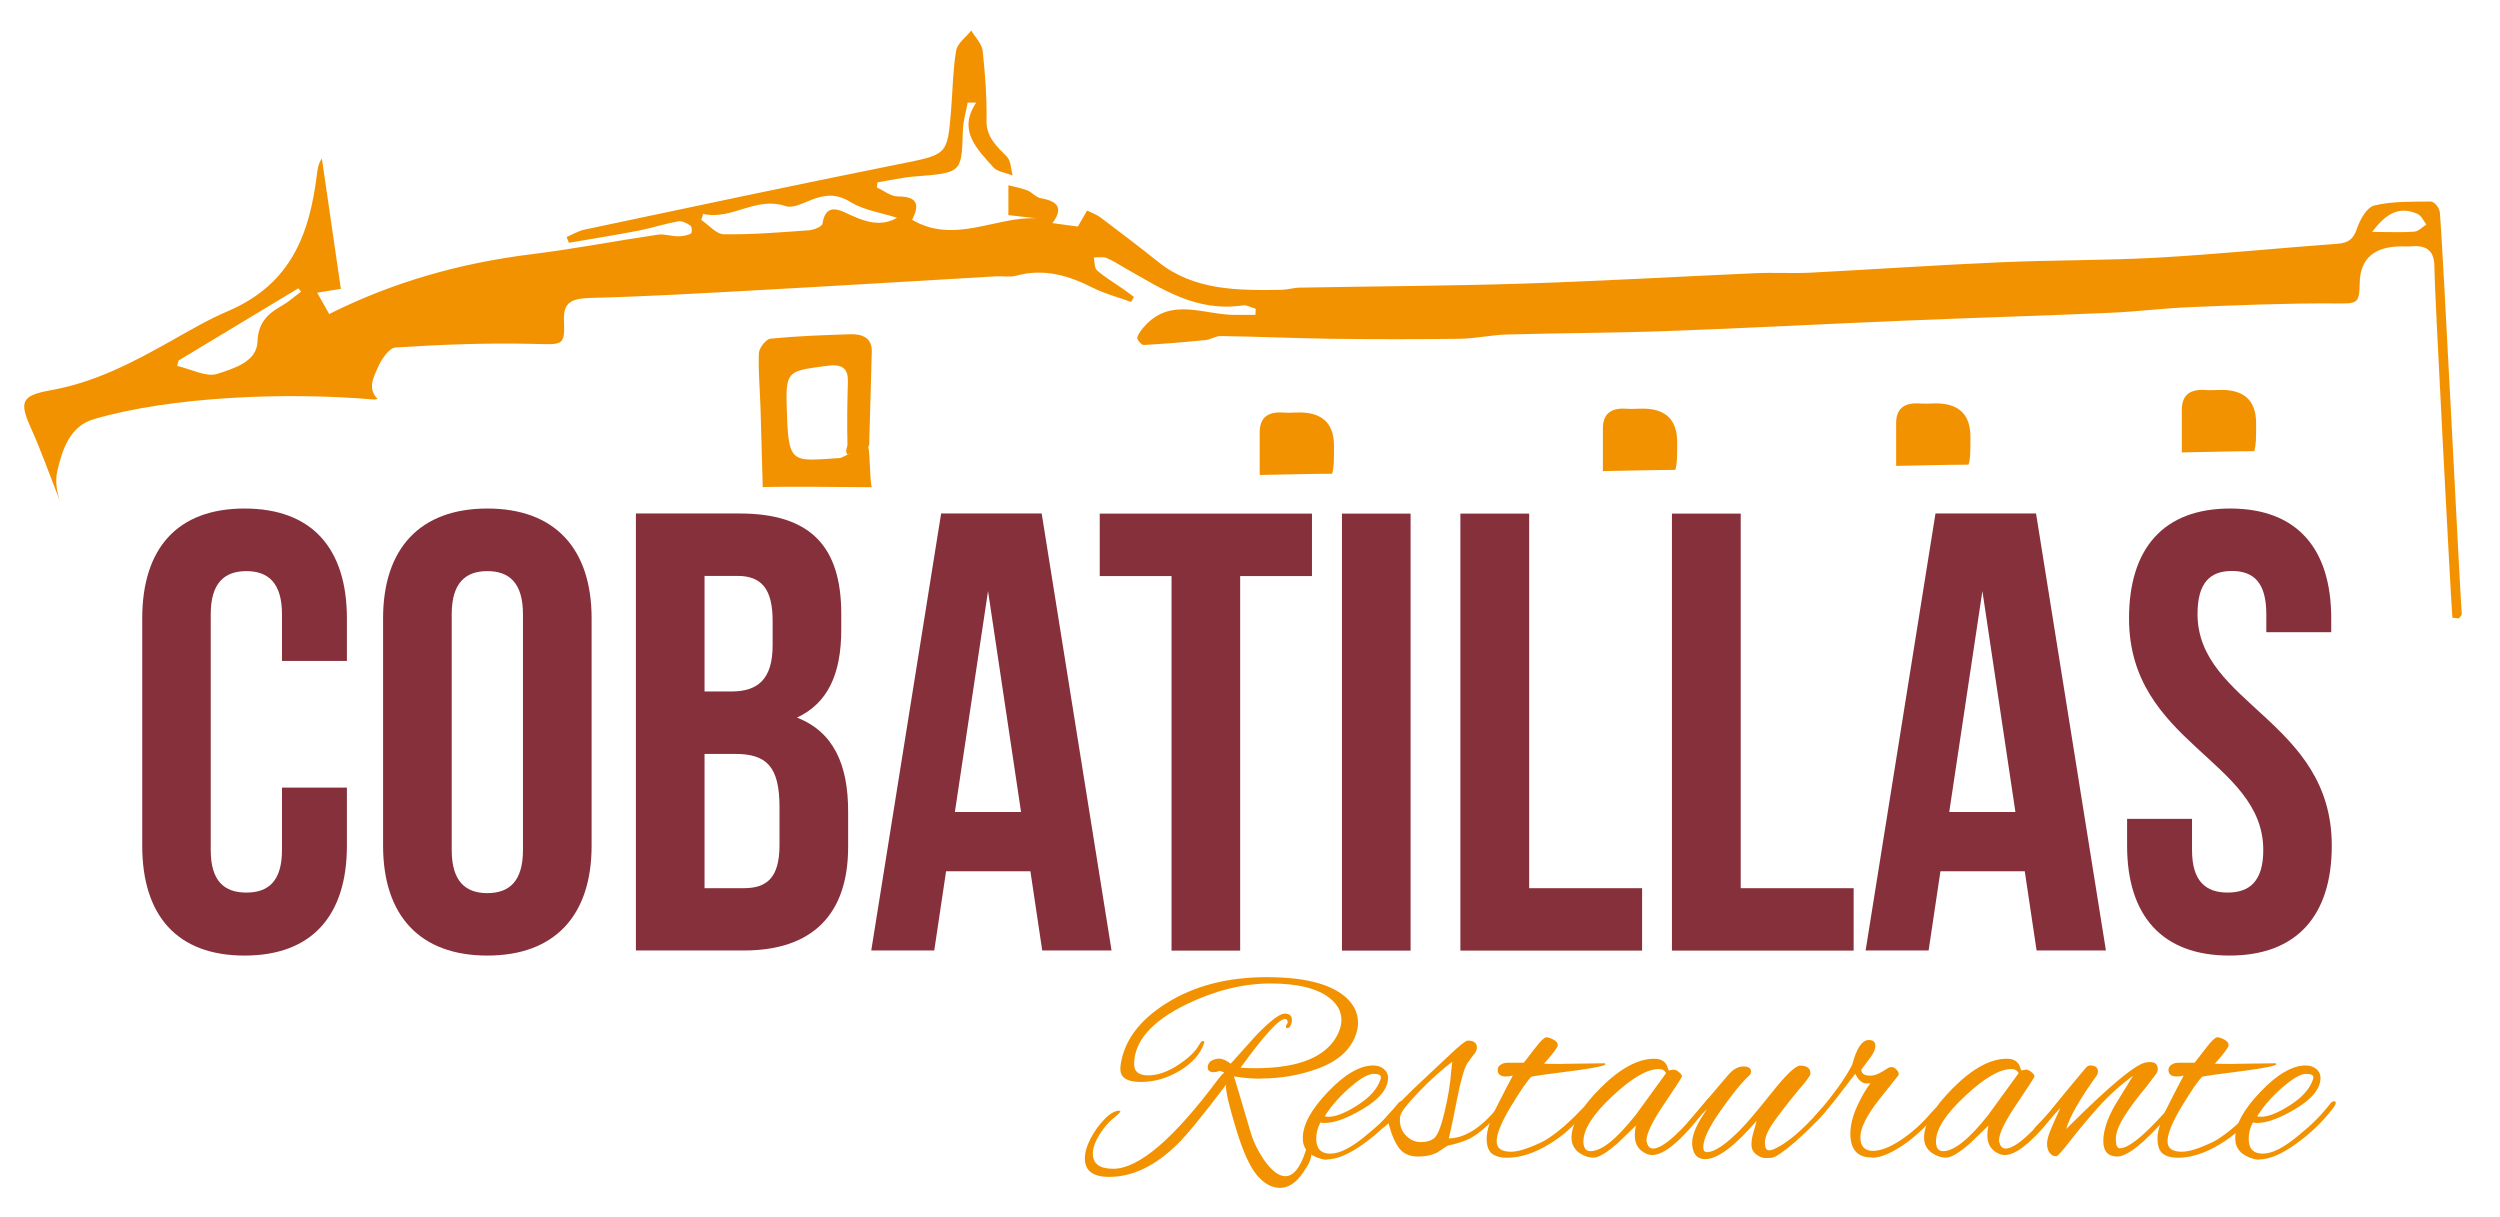
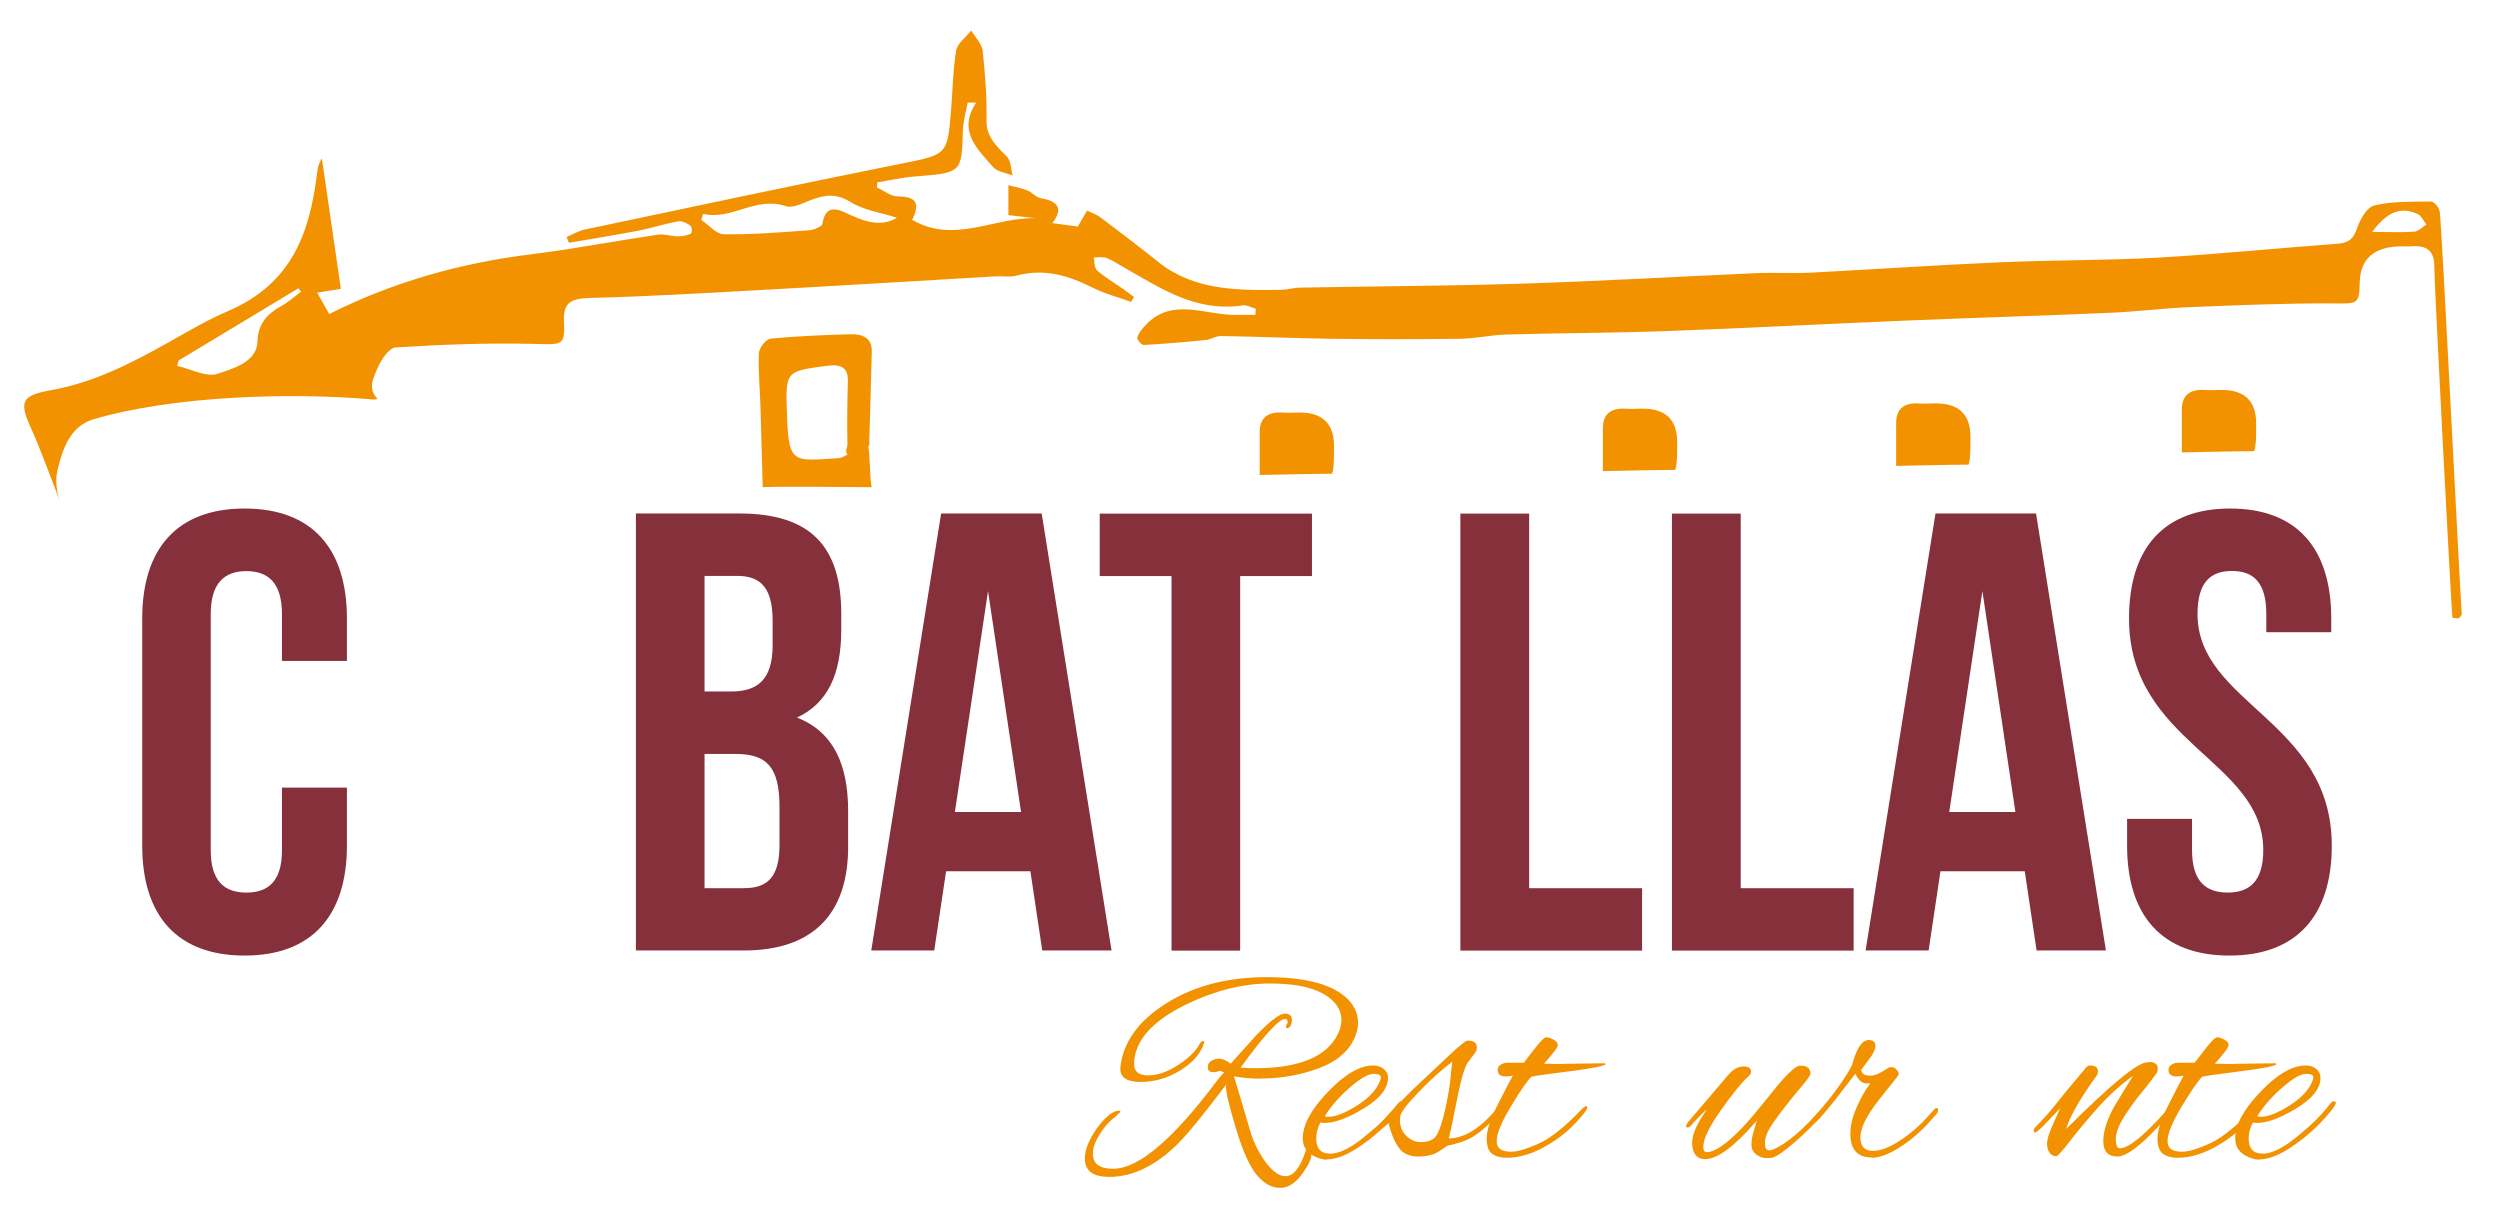
<svg xmlns="http://www.w3.org/2000/svg" id="Layer_1" data-name="Layer 1" viewBox="0 0 181.75 88.5">
  <defs>
    <style>
      .cls-1 {
        fill: #86303b;
      }

      .cls-2 {
        fill: #f39200;
      }
    </style>
  </defs>
  <g id="logo2-2" data-name="logo2">
    <g>
      <g>
        <path class="cls-1" d="M25.22,57.26v4.22c0,5.08-2.54,7.99-7.44,7.99s-7.44-2.9-7.44-7.99v-16.52c0-5.08,2.54-7.99,7.44-7.99s7.44,2.9,7.44,7.99v3.09h-4.72v-3.4c0-2.27-1-3.13-2.59-3.13s-2.59.86-2.59,3.13v17.15c0,2.27,1,3.09,2.59,3.09s2.59-.82,2.59-3.09v-4.54h4.72Z" />
-         <path class="cls-1" d="M27.85,44.96c0-5.08,2.68-7.99,7.58-7.99s7.58,2.9,7.58,7.99v16.52c0,5.08-2.68,7.99-7.58,7.99s-7.58-2.9-7.58-7.99v-16.52ZM32.84,61.8c0,2.27,1,3.13,2.59,3.13s2.59-.86,2.59-3.13v-17.15c0-2.27-1-3.13-2.59-3.13s-2.59.86-2.59,3.13v17.15Z" />
        <path class="cls-1" d="M61.16,44.64v1.13c0,3.27-1,5.36-3.22,6.4,2.68,1.04,3.72,3.45,3.72,6.81v2.59c0,4.9-2.59,7.53-7.58,7.53h-7.85v-31.77h7.53c5.17,0,7.4,2.4,7.4,7.3ZM51.22,41.88v8.39h1.95c1.86,0,3-.82,3-3.36v-1.77c0-2.27-.77-3.27-2.54-3.27h-2.4ZM51.22,54.81v9.76h2.86c1.68,0,2.59-.77,2.59-3.13v-2.77c0-2.95-.95-3.86-3.22-3.86h-2.22Z" />
        <path class="cls-1" d="M80.81,69.1h-5.04l-.86-5.76h-6.13l-.86,5.76h-4.58l5.08-31.77h7.31l5.08,31.77ZM69.42,59.03h4.81l-2.4-16.06-2.41,16.06Z" />
        <path class="cls-1" d="M79.95,37.34h15.43v4.54h-5.22v27.23h-4.99v-27.23h-5.22v-4.54Z" />
-         <path class="cls-1" d="M97.56,37.34h4.99v31.77h-4.99v-31.77Z" />
        <path class="cls-1" d="M106.18,37.34h4.99v27.23h8.21v4.54h-13.21v-31.77Z" />
        <path class="cls-1" d="M121.56,37.34h4.99v27.23h8.21v4.54h-13.21v-31.77Z" />
        <path class="cls-1" d="M153.1,69.1h-5.04l-.86-5.76h-6.13l-.86,5.76h-4.58l5.08-31.77h7.31l5.08,31.77ZM141.71,59.03h4.81l-2.4-16.06-2.41,16.06Z" />
        <path class="cls-1" d="M162.13,36.97c4.86,0,7.35,2.9,7.35,7.99v1h-4.72v-1.32c0-2.27-.91-3.13-2.5-3.13s-2.5.86-2.5,3.13c0,6.54,9.76,7.76,9.76,16.84,0,5.08-2.54,7.99-7.44,7.99s-7.44-2.9-7.44-7.99v-1.95h4.72v2.27c0,2.27,1,3.09,2.59,3.09s2.59-.82,2.59-3.09c0-6.54-9.76-7.76-9.76-16.84,0-5.08,2.5-7.99,7.35-7.99Z" />
      </g>
      <g>
        <path class="cls-2" d="M91.65,78.42c-.69,0-1.34-.06-1.94-.17.19.61.6,1.99,1.23,4.14.19.62.5,1.26.92,1.89.57.82,1.1,1.23,1.58,1.23.58,0,1.07-.59,1.46-1.77.07-.28.14-.42.22-.42s.13.08.17.24c.03.16.05.27.05.32,0,.35-.19.79-.58,1.33-.51.76-1.08,1.15-1.69,1.15s-1.17-.31-1.69-.92c-.51-.61-1.02-1.72-1.51-3.34-.49-1.62-.74-2.65-.74-3.09,0-.07,0-.12.02-.17-1.67,2.21-2.86,3.67-3.58,4.37-1.61,1.57-3.25,2.35-4.93,2.35-1.18,0-1.77-.44-1.77-1.33,0-.44.14-.93.42-1.47.28-.53.62-1,1.02-1.41s.76-.6,1.06-.6c.06,0,.08.01.08.04,0,.07-.17.24-.52.52-.35.28-.68.67-1,1.18s-.48.97-.48,1.38c0,.74.49,1.1,1.48,1.1,1.85,0,4.39-2.17,7.62-6.5.18-.24.33-.4.46-.5l-.33-.12c-.18.07-.33.1-.44.1-.29,0-.44-.12-.44-.35,0-.32.21-.53.65-.62.05-.01.1-.02.15-.02.25,0,.54.12.87.37,1.22-1.36,1.85-2.05,1.87-2.08,1.01-1.04,1.7-1.56,2.05-1.56s.53.15.53.46c0,.14-.03.27-.09.4s-.14.19-.22.19c-.08.03-.12-.01-.12-.12,0-.06.04-.14.12-.25.01-.19-.05-.29-.19-.29-.44,0-1.52,1.18-3.23,3.54.42.03.76.04,1.04.04,3.22,0,5.23-.83,6.04-2.5.17-.36.25-.69.25-1,0-.61-.28-1.14-.83-1.58-.89-.72-2.33-1.08-4.33-1.08s-4.04.51-6.12,1.52c-2.53,1.24-3.79,2.69-3.79,4.35,0,.54.34.81,1.02.81s1.4-.25,2.17-.75c.76-.5,1.28-.99,1.54-1.48.1-.18.19-.27.28-.27s.11.06.07.17c-.26.78-.85,1.44-1.76,1.99-.91.55-1.86.82-2.84.82s-1.48-.31-1.48-.94v-.15c.21-1.82,1.32-3.36,3.34-4.63,2.02-1.27,4.45-1.9,7.3-1.9,2.65,0,4.53.46,5.64,1.37.67.55,1,1.21,1,1.96,0,.32-.08.67-.23,1.04-.43,1.01-1.31,1.77-2.64,2.26-1.33.49-2.73.74-4.21.74Z" />
        <path class="cls-2" d="M96.46,84.31c-.15,0-.29-.02-.42-.06-.89-.25-1.33-.75-1.33-1.5,0-.97.61-2.1,1.83-3.37,1.22-1.28,2.32-1.92,3.29-1.92.32,0,.58.09.78.26.2.17.3.38.3.63,0,.78-.59,1.52-1.76,2.23s-2.13,1.06-2.86,1.06c-.11,0-.21-.01-.29-.04-.21.37-.31.77-.31,1.19,0,.72.34,1.08,1.03,1.08s1.58-.46,2.67-1.39c.85-.68,1.57-1.4,2.17-2.17.12-.17.23-.25.32-.25s.14.04.14.12-.06.2-.17.35c-.75.99-1.65,1.86-2.71,2.62-1.05.76-1.95,1.14-2.69,1.14ZM100.39,78.32c0-.17-.18-.25-.53-.25s-.86.27-1.51.81c-.87.72-1.55,1.48-2.04,2.27.08.03.17.04.27.04.53,0,1.23-.28,2.11-.84.88-.56,1.43-1.18,1.66-1.84.03-.07.04-.13.04-.19Z" />
        <path class="cls-2" d="M104.58,83.73c-.4.24-.9.35-1.49.35s-1.04-.19-1.35-.58c-.31-.39-.58-1.01-.8-1.85-.25.25-.42.38-.52.38-.07,0-.1-.05-.1-.15s.04-.18.1-.25c.46-.57,1.24-1.39,2.33-2.46l2.62-2.46c.75-.71,1.19-1.06,1.33-1.06.44,0,.67.17.67.5,0,.17-.07.33-.2.49-.13.16-.23.28-.29.38-.06.09-.13.18-.2.26-.25.43-.5,1.32-.76,2.67-.26,1.35-.46,2.28-.59,2.81,1.15-.01,2.34-.76,3.56-2.25.14-.14.24-.21.31-.21s.1.04.1.13-.06.21-.19.36c-.8.94-1.55,1.6-2.25,1.98-.42.21-.96.38-1.62.52l-.67.44ZM101.77,81.42c0,.47.16.86.47,1.16.31.3.66.45,1.05.45s.69-.08.9-.23c.28-.15.55-.79.82-1.92.27-1.12.43-2.12.49-2.98l.08-.71c-.76.57-1.58,1.3-2.45,2.21s-1.32,1.5-1.34,1.79c-.01.08-.02.16-.02.23Z" />
        <path class="cls-2" d="M113.66,77.34l3-.04s.06.05.06.06c0,.12-.86.3-2.59.52-1.73.22-2.66.35-2.8.4-.26.24-.75.94-1.46,2.11-.71,1.17-1.06,2.03-1.06,2.57s.35.77,1.06.77c.33,0,.77-.1,1.31-.31.54-.21.96-.4,1.25-.58.78-.49,1.61-1.2,2.5-2.14.19-.19.33-.29.4-.29.04,0,.06.04.06.12s-.1.25-.31.5c-.72.89-1.53,1.6-2.44,2.14-1.08.67-2.12,1-3.1,1-.43,0-.78-.09-1.05-.28-.27-.19-.41-.57-.41-1.13s.25-1.35.75-2.34c.5-.99.88-1.73,1.15-2.22-.19.04-.36.06-.5.06-.4,0-.6-.16-.6-.48,0-.24.17-.4.5-.5.04,0,.1,0,.19-.02h1.21c.25-.32.53-.69.85-1.1.39-.5.65-.75.79-.75s.31.06.52.17.31.24.31.4-.33.6-1,1.35c.36.01.83.02,1.42.02Z" />
-         <path class="cls-2" d="M121.34,77.82l.29-.06c.15,0,.3.06.44.19.14.12.21.22.21.29s-.43.74-1.29,2.01c-.86,1.27-1.29,2.16-1.29,2.65,0,.04,0,.08.02.12.07.32.22.48.46.48.72,0,2.04-1.19,3.96-3.58.04-.06.09-.08.15-.08s.08.05.08.16-.06.24-.19.41c-1.78,2.37-3.13,3.56-4.06,3.56-.12,0-.24-.02-.35-.06-.61-.24-.92-.69-.92-1.37,0-.24.03-.47.08-.71l-1.29,1.25c-.82.72-1.41,1.08-1.78,1.08s-.72-.12-1.05-.35c-.38-.28-.56-.65-.56-1.1,0-1.01.71-2.22,2.12-3.63,1.42-1.41,2.71-2.11,3.89-2.11.46,0,.76.16.92.48.04.11.08.21.1.28.03.08.05.11.06.11ZM115.11,82.94c0,.5.17.75.52.75.8,0,1.9-.88,3.29-2.64l2.21-3.04c-.11-.19-.29-.29-.54-.29-.85,0-1.97.66-3.37,1.97-1.4,1.31-2.1,2.4-2.1,3.26Z" />
        <path class="cls-2" d="M128.81,84.17c-.07.01-.22.02-.45.02s-.46-.09-.69-.27c-.23-.18-.34-.41-.34-.7s.05-.6.16-.95c.1-.35.18-.61.22-.79-1.6,1.86-2.85,2.79-3.75,2.79-.57,0-.88-.35-.94-1.06v-.15c0-.6.36-1.4,1.08-2.42-.4.36-.81.78-1.23,1.25-.05.06-.12.08-.21.08-.05,0-.08-.03-.08-.1s.06-.19.19-.35l2.87-3.37c.36-.42.73-.62,1.1-.62s.56.12.56.38c0,.1-.04.19-.12.27-.56.51-1.25,1.37-2.09,2.56-.84,1.19-1.26,2.08-1.26,2.64,0,.25.08.38.25.38.58,0,1.43-.58,2.54-1.73.39-.39,1.11-1.25,2.17-2.57,1.05-1.33,1.75-1.99,2.08-1.99.5,0,.75.19.75.58,0,.14-.29.54-.88,1.21-.79.96-1.39,1.74-1.81,2.34-.42.6-.62,1.09-.62,1.47s.1.56.31.56c.1,0,.21-.03.33-.08.96-.42,2.1-1.39,3.43-2.91.08-.1.17-.15.25-.15s.12.05.12.14-.05.19-.15.3c-.6.69-1.3,1.39-2.1,2.09-.81.7-1.37,1.09-1.71,1.16Z" />
        <path class="cls-2" d="M136.08,84.15c-1.04,0-1.56-.58-1.56-1.73,0-.58.15-1.22.46-1.92s.64-1.28,1-1.75c-.07.01-.16.02-.27.02-.33,0-.61-.24-.83-.71l-1.54,2c-.86,1.07-1.36,1.6-1.5,1.6-.07,0-.1-.03-.1-.08,0-.14.12-.34.35-.6,1.21-1.4,2.06-2.59,2.56-3.56.32-1.21.72-1.81,1.21-1.81.32,0,.48.14.48.42s-.17.63-.52,1.06l-.5.67c0,.29.22.44.65.44.25,0,.53-.09.83-.27l.54-.33s.1-.02.21-.02.23.07.35.21.17.26.12.38l-1.44,1.81c-.89,1.14-1.33,2.04-1.33,2.7s.31.99.92.99,1.42-.34,2.35-1.02c.55-.4,1.06-.85,1.52-1.35.43-.5.67-.75.71-.75.1,0,.15.05.15.16s-.06.23-.19.36l-.67.75c-.38.39-.79.76-1.25,1.12-1.1.82-2,1.23-2.71,1.23Z" />
-         <path class="cls-2" d="M146.97,77.82l.29-.06c.15,0,.3.06.44.19.14.12.21.22.21.29s-.43.74-1.29,2.01c-.86,1.27-1.29,2.16-1.29,2.65,0,.04,0,.08.02.12.07.32.22.48.46.48.72,0,2.04-1.19,3.96-3.58.04-.06.09-.08.15-.08s.08.05.08.16-.06.24-.19.41c-1.78,2.37-3.13,3.56-4.06,3.56-.12,0-.24-.02-.35-.06-.61-.24-.92-.69-.92-1.37,0-.24.03-.47.08-.71l-1.29,1.25c-.82.72-1.41,1.08-1.78,1.08s-.72-.12-1.05-.35c-.38-.28-.56-.65-.56-1.1,0-1.01.71-2.22,2.12-3.63,1.42-1.41,2.71-2.11,3.89-2.11.46,0,.76.16.92.48.04.11.08.21.1.28.03.08.05.11.06.11ZM140.74,82.94c0,.5.17.75.52.75.8,0,1.9-.88,3.29-2.64l2.21-3.04c-.11-.19-.29-.29-.54-.29-.85,0-1.97.66-3.37,1.97-1.4,1.31-2.1,2.4-2.1,3.26Z" />
        <path class="cls-2" d="M151.96,77.46c.38,0,.56.15.56.44,0,.08-.02.17-.06.25-1.25,1.73-2,3.05-2.25,3.93,3.23-3.23,5.2-4.85,5.89-4.85.07-.01.13-.02.19-.02.39,0,.58.17.58.52,0,.07-.01.14-.04.21-.03.07-.31.44-.83,1.12-.61.72-1.13,1.42-1.55,2.08-.42.67-.63,1.22-.63,1.67s.1.67.29.67c.61,0,1.67-.84,3.19-2.52.03-.03.08-.09.15-.19.21-.25.33-.38.38-.38s.06.07.06.21-.1.32-.29.54c-1.72,1.96-2.94,2.94-3.67,2.94-.68,0-1.02-.38-1.02-1.12s.28-1.61.83-2.58l1.33-2.17c-.94.69-1.78,1.45-2.52,2.28-.74.83-1.41,1.63-2.01,2.4-.6.78-.95,1.17-1.05,1.17-.21,0-.37-.09-.49-.26s-.18-.39-.18-.65.09-.6.27-1.03c.18-.43.41-.95.69-1.56l-1.25,1.31c-.31.31-.5.46-.57.46s-.11-.04-.11-.14.06-.19.17-.3c.51-.51.96-1.01,1.33-1.48.36-.47,1.1-1.37,2.23-2.71.12-.17.26-.25.4-.25Z" />
        <path class="cls-2" d="M162.43,77.34l3-.04s.06.05.06.06c0,.12-.86.3-2.59.52-1.73.22-2.66.35-2.8.4-.26.24-.75.94-1.46,2.11-.71,1.17-1.06,2.03-1.06,2.57s.35.77,1.06.77c.33,0,.77-.1,1.31-.31.54-.21.96-.4,1.25-.58.78-.49,1.61-1.2,2.5-2.14.19-.19.33-.29.4-.29.04,0,.06.04.06.12s-.1.25-.31.5c-.72.89-1.53,1.6-2.44,2.14-1.08.67-2.12,1-3.1,1-.43,0-.78-.09-1.05-.28-.27-.19-.41-.57-.41-1.13s.25-1.35.75-2.34c.5-.99.88-1.73,1.15-2.22-.19.04-.36.06-.5.06-.4,0-.6-.16-.6-.48,0-.24.17-.4.5-.5.04,0,.1,0,.19-.02h1.21c.25-.32.53-.69.85-1.1.39-.5.65-.75.79-.75s.31.06.52.17.31.24.31.4-.33.6-1,1.35c.36.01.83.02,1.42.02Z" />
        <path class="cls-2" d="M164.25,84.31c-.15,0-.29-.02-.42-.06-.89-.25-1.33-.75-1.33-1.5,0-.97.61-2.1,1.83-3.37,1.22-1.28,2.32-1.92,3.29-1.92.32,0,.58.09.78.26.2.17.3.38.3.63,0,.78-.59,1.52-1.76,2.23s-2.13,1.06-2.86,1.06c-.11,0-.21-.01-.29-.04-.21.37-.31.77-.31,1.19,0,.72.34,1.08,1.03,1.08s1.58-.46,2.67-1.39c.85-.68,1.57-1.4,2.17-2.17.12-.17.23-.25.32-.25s.14.04.14.12-.06.2-.17.35c-.75.99-1.65,1.86-2.71,2.62-1.05.76-1.95,1.14-2.69,1.14ZM168.18,78.32c0-.17-.18-.25-.53-.25s-.86.27-1.51.81c-.87.72-1.55,1.48-2.04,2.27.08.03.17.04.27.04.53,0,1.23-.28,2.11-.84.88-.56,1.43-1.18,1.66-1.84.03-.07.04-.13.04-.19Z" />
      </g>
      <g>
        <path class="cls-2" d="M177.34,15.32c-.02-.25-.4-.67-.61-.67-1.38.02-2.81-.03-4.12.29-.56.14-1.04,1.04-1.26,1.68-.24.71-.57,1.04-1.4,1.1-4.36.32-8.71.76-13.07,1.01-3.82.21-7.67.17-11.5.34-4.57.2-9.13.51-13.7.75-1.34.07-2.7-.02-4.04.04-5.66.25-11.32.58-16.99.76-5.38.17-10.76.19-16.14.29-.44,0-.89.15-1.33.16-3.2.05-6.39.06-8.99-2.04-1.37-1.1-2.78-2.16-4.18-3.22-.28-.21-.63-.33-.98-.5-.27.47-.47.81-.67,1.16-.62-.08-1.15-.15-1.85-.25.82-1.09.39-1.6-.85-1.81-.35-.06-.62-.43-.98-.57-.44-.17-.92-.26-1.37-.37v2.17c.69.08,1.36.15,2.04.23-2.98-.14-5.96,1.91-9.04.11.55-1.08.42-1.7-1.04-1.7-.51,0-1.01-.42-1.52-.65l.04-.37c.9-.15,1.8-.36,2.71-.43,3.43-.27,3.41-.26,3.5-3.35.02-.67.23-1.35.35-2.02.21,0,.41,0,.62,0-1.37,2.03.06,3.36,1.24,4.7.29.33.93.4,1.41.6-.13-.46-.11-1.05-.42-1.37-.77-.78-1.51-1.45-1.48-2.64.03-1.69-.1-3.38-.28-5.06-.06-.51-.54-.98-.83-1.47-.38.48-1.01.93-1.1,1.46-.24,1.45-.25,2.92-.37,4.39-.27,3.25-.29,3.16-3.78,3.86-7.63,1.53-15.24,3.15-22.86,4.76-.46.1-.88.36-1.31.54.06.14.11.28.17.42,1.69-.29,3.38-.56,5.05-.88.97-.19,1.91-.5,2.89-.68.27-.05.66.14.9.32.12.09.12.54.02.58-.27.13-.62.19-.94.19-.48,0-.99-.19-1.45-.12-3.06.45-6.1,1.04-9.17,1.42-5.18.64-10.06,2.01-14.73,4.35-.27-.48-.54-.96-.87-1.55.84-.14,1.45-.24,1.72-.28-.47-3.23-.93-6.36-1.38-9.48-.28.41-.32.83-.37,1.24-.53,4.13-1.78,7.85-6.44,9.85-1.48.63-2.86,1.45-4.25,2.23-2.71,1.52-5.45,2.96-8.65,3.53-2.12.38-2.3.83-1.47,2.68.8,1.78,1.44,3.62,2.16,5.43-.24-.67-.39-1.49-.21-2.25.36-1.52.88-3.24,2.66-3.76,5.62-1.65,14.08-1.98,20.4-1.42.07-.02.15-.03.22-.05-.73-.73-.32-1.52,0-2.24.25-.59.82-1.47,1.31-1.5,3.32-.21,6.66-.34,9.99-.26,2.17.05,2.33.17,2.25-1.69-.06-1.34.55-1.61,1.92-1.65,3.98-.1,7.95-.33,11.92-.55,5.85-.32,11.71-.68,17.56-1.02.5-.03,1.03.08,1.49-.05,2.04-.55,3.81,0,5.56.88.87.44,1.85.69,2.78,1.03.07-.12.14-.24.21-.36-.27-.2-.54-.41-.83-.61-.63-.44-1.3-.83-1.86-1.33-.21-.19-.16-.61-.23-.93.32,0,.67-.07.94.04.49.2.93.51,1.4.77,2.61,1.47,5.11,3.18,8.51,2.67.28-.04.61.16.92.25,0,.15-.01.29-.02.44-.51,0-1.02,0-1.53,0-2.17,0-4.53-1.27-6.42.71-.27.28-.53.59-.64.93-.05.14.31.56.47.55,1.5-.08,3.01-.21,4.51-.36.37-.04.73-.3,1.1-.29,2.67.04,5.34.16,8,.2,3.13.04,6.25.04,9.38,0,1.12-.02,2.24-.27,3.37-.31,3.88-.11,7.77-.11,11.64-.25,5.78-.21,11.56-.52,17.34-.76,4.97-.21,9.94-.35,14.92-.57,1.93-.08,3.86-.33,5.79-.41,3.48-.14,6.96-.29,10.44-.27,1.74.01,1.88.08,1.91-1.49q.05-2.67,3.1-2.66c.2,0,.4.02.6,0,1.32-.12,1.75.45,1.73,1.58-.02,1.02,1.21,24.4,1.31,25.42.16.02.31.03.47.05.07-.11.22-.23.21-.33-.17-2.3-1.38-26.97-1.6-29.27ZM20.43,22.26c-1.07.6-1.67,1.31-1.71,2.57-.05,1.48-1.72,1.95-2.92,2.35-.78.26-1.93-.35-2.92-.58.03-.13.07-.26.1-.39,2.9-1.75,5.81-3.5,8.71-5.25.07.08.13.16.2.24-.48.36-.93.76-1.45,1.06ZM61.95,15.69c-.82-.38-1.91-1.06-2.16.59-.03.19-.62.43-.96.46-2.07.15-4.14.32-6.2.29-.56,0-1.1-.68-1.65-1.04.05-.15.09-.3.14-.44,2.1.48,3.81-1.31,6.02-.56.47.16,1.22-.21,1.79-.44,1.02-.4,1.85-.51,2.91.14.97.6,2.26.78,3.37,1.14-1,.6-2.08.4-3.24-.14ZM175.54,16.84c-.91.07-1.83.02-3.09.02,1-1.31,1.93-1.91,3.3-1.31.29.13.44.51.65.77-.29.18-.56.49-.87.52Z" />
        <path class="cls-2" d="M158.63,32.89c1.75-.03,3.5-.08,5.25-.09.14-.4.14-.97.14-1.9,0-.04,0-.09,0-.13q0-2.51-2.7-2.42c-.35.01-.7.03-1.05,0-1.15-.06-1.65.45-1.65,1.44,0,1.05,0,2.1,0,3.11Z" />
        <path class="cls-2" d="M137.86,33.87c1.75-.03,3.5-.08,5.25-.09.14-.4.14-.97.14-1.9,0-.04,0-.09,0-.13q0-2.51-2.7-2.42c-.35.01-.7.03-1.05,0-1.15-.06-1.65.45-1.65,1.44,0,1.05,0,2.1,0,3.11Z" />
        <path class="cls-2" d="M116.54,34.25c1.75-.03,3.5-.08,5.25-.09.14-.4.14-.97.14-1.9,0-.04,0-.09,0-.13q0-2.51-2.7-2.42c-.35.01-.7.03-1.05,0-1.15-.06-1.65.45-1.65,1.44,0,1.05,0,2.1,0,3.11Z" />
        <path class="cls-2" d="M91.59,34.53c1.75-.03,3.5-.08,5.25-.09.14-.4.14-.97.14-1.9,0-.04,0-.09,0-.13q0-2.51-2.7-2.42c-.35.01-.7.03-1.05,0-1.15-.06-1.65.45-1.65,1.44,0,1.05,0,2.1,0,3.11Z" />
        <path class="cls-2" d="M55.44,35.4s.03.01.04.02c.03,0,.06-.01.1-.01,1.23-.05,6.56,0,7.79.01-.15-.71-.11-2.41-.25-2.95-.06-.25-1.86.82-2.06.83-3.61.22-3.75.55-3.87-3.87-.07-2.5.19-2.46,2.89-2.83,1.14-.16,1.59.16,1.56,1.16-.04,1.51-.07,3.03-.03,4.54,0,.29-.21.46,0,.75.31-.23,1.25-.32,1.52-.59.11-.11.06-.34.07-.52.06-2.14.13-4.27.18-6.41.02-.93-.65-1.26-1.56-1.23-1.94.06-3.88.13-5.8.32-.34.03-.83.68-.85,1.06-.05,1.33.08,2.67.12,4,.06,1.89.11,3.79.16,5.71Z" />
      </g>
    </g>
  </g>
</svg>